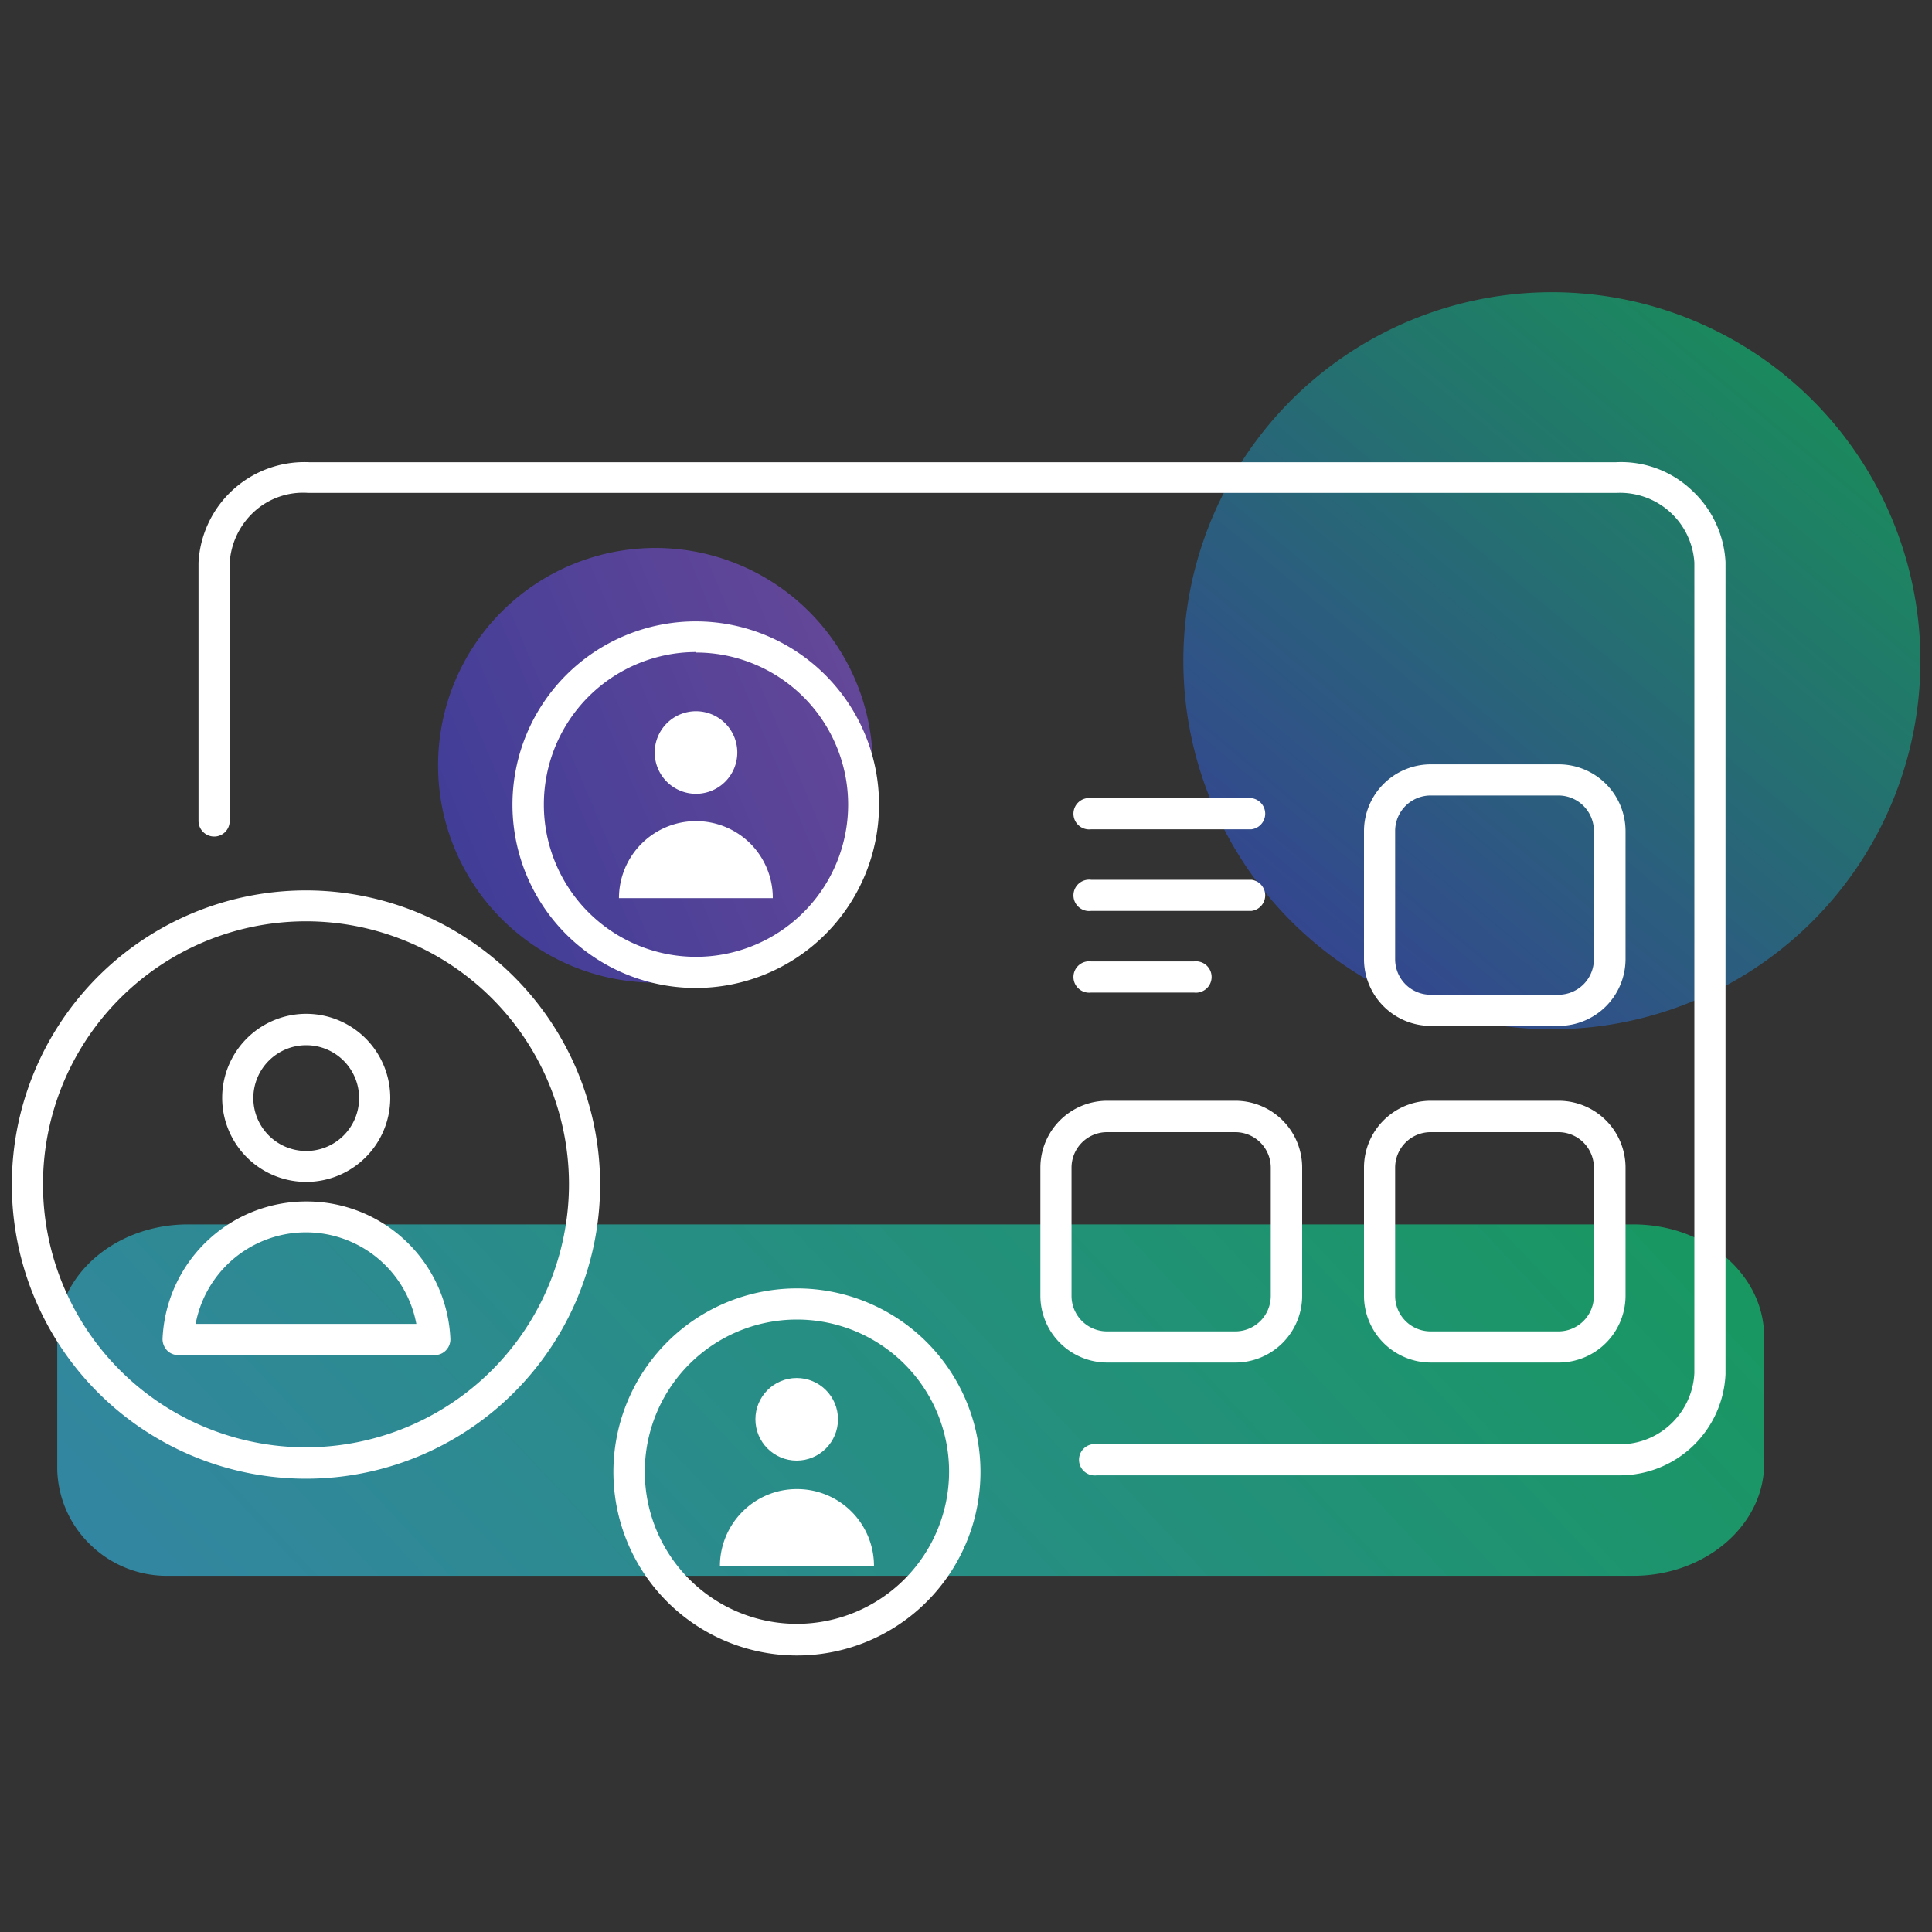
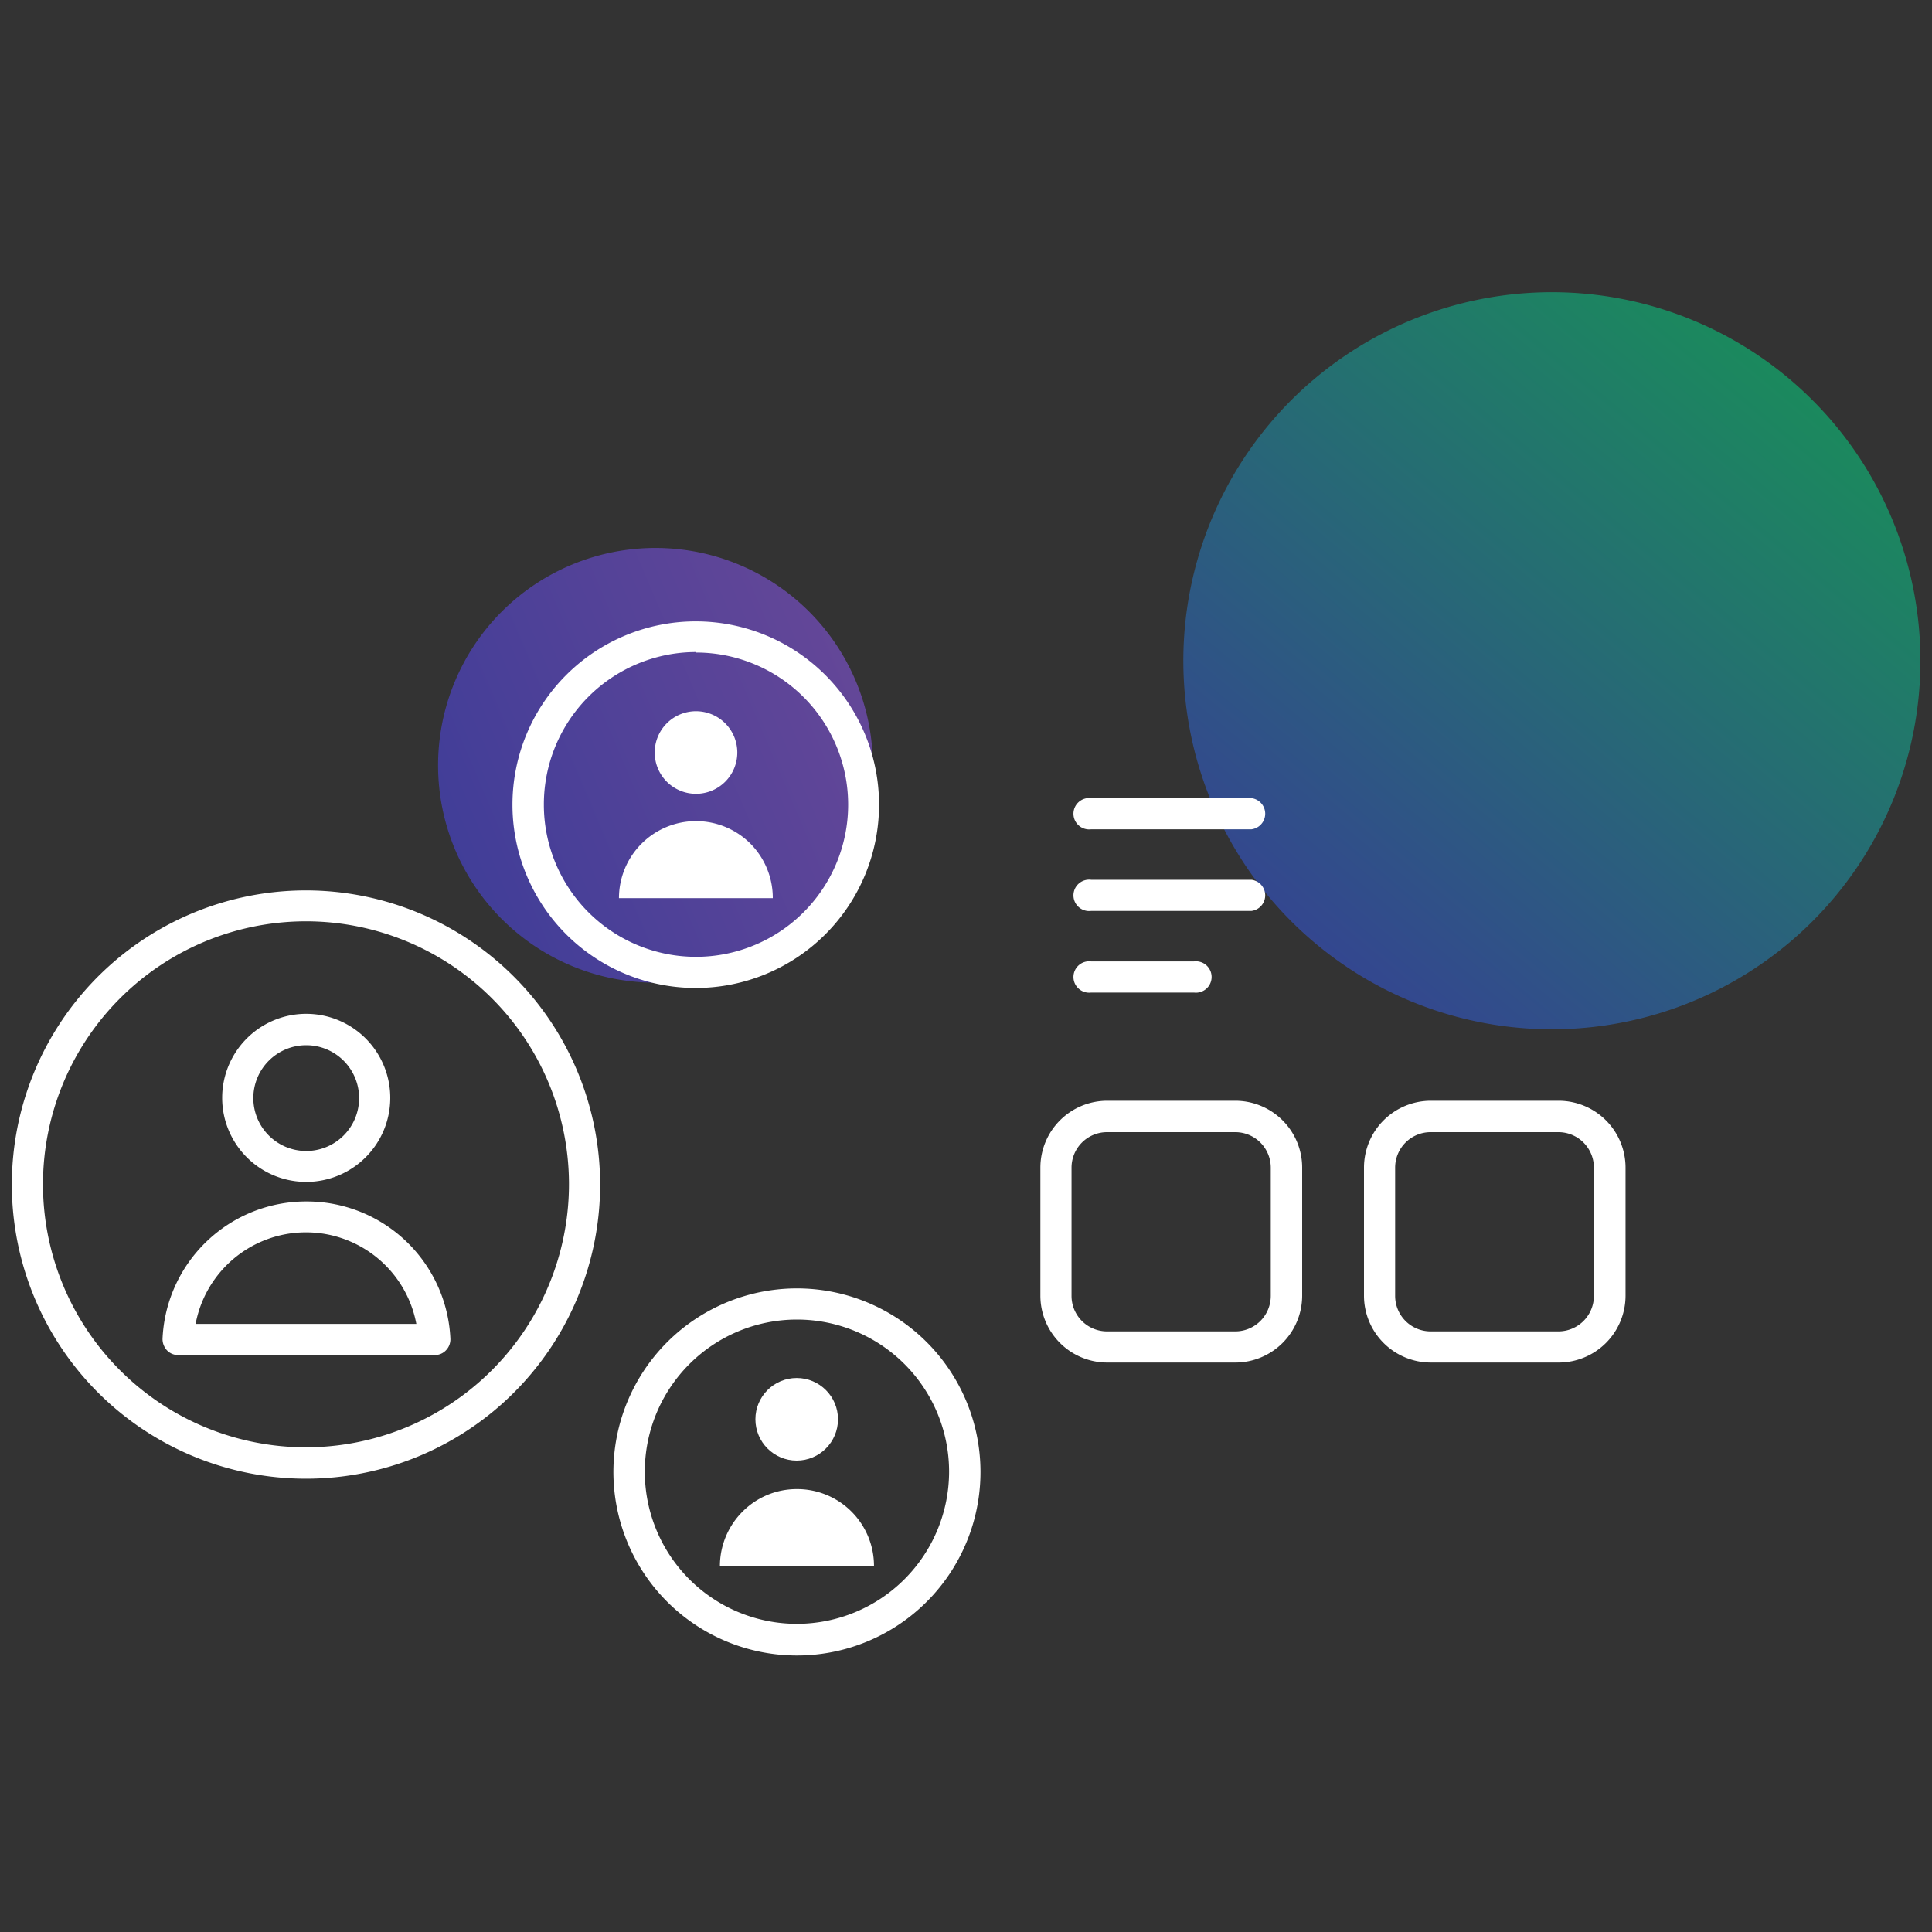
<svg xmlns="http://www.w3.org/2000/svg" viewBox="0 0 80 80">
  <rect x="0" y="0" width="80" height="80" fill="#333333" stroke="none" />
  <defs>
    <style>.cls-1,.cls-2,.cls-3{isolation:isolate;}.cls-1{opacity:0.55;fill:url(#linear-gradient);}.cls-2,.cls-3{opacity:0.5;}.cls-2{fill:url(#linear-gradient-2);}.cls-3{fill:url(#linear-gradient-3);}.cls-4{fill:#fff;}</style>
    <linearGradient id="linear-gradient" x1="60.74" y1="-1254.35" x2="15.1" y2="-1297.2" gradientTransform="matrix(1, 0, 0, -1, 0, -1218)" gradientUnits="userSpaceOnUse">
      <stop offset="0" stop-color="#00eb81" />
      <stop offset="1" stop-color="#35c8ff" />
    </linearGradient>
    <linearGradient id="linear-gradient-2" x1="35.87" y1="-1246.02" x2="14.51" y2="-1255.09" gradientTransform="matrix(1, 0, 0, -1, 0, -1218)" gradientUnits="userSpaceOnUse">
      <stop offset="0" stop-color="#975cff" />
      <stop offset="1" stop-color="#3e44fe" />
    </linearGradient>
    <linearGradient id="linear-gradient-3" x1="75.52" y1="-1231.84" x2="51.06" y2="-1261.18" gradientTransform="matrix(1, 0, 0, -1, 0, -1218)" gradientUnits="userSpaceOnUse">
      <stop offset="0" stop-color="#00eb81" />
      <stop offset="1" stop-color="#3e44fe" />
    </linearGradient>
  </defs>
  <g id="Elevated">
    <g id="Digital_Whiteboard" data-name="Digital Whiteboard">
-       <path class="cls-1" d="M67.63,50.7c3,0,5.42,2.08,5.42,4.66V60.6c0,2.56-2.44,4.65-5.42,4.65H7A4.53,4.53,0,0,1,3.78,64a4.48,4.48,0,0,1-1.41-3.15V55.36c0-2.58,2.42-4.66,5.42-4.66Z" />
      <path class="cls-2" d="M27.14,40.69a9,9,0,1,0-9-9A9,9,0,0,0,27.14,40.69Z" />
      <path class="cls-3" d="M64.24,42.62A15.26,15.26,0,1,0,49,27.37,15.26,15.26,0,0,0,64.24,42.62Z" />
-       <path class="cls-4" d="M71.45,23.27a4.35,4.35,0,0,0-1.43-3,4.25,4.25,0,0,0-3.11-1.13H12.81A4.39,4.39,0,0,0,8.22,23.3V34a.65.65,0,0,0,.65.64A.64.64,0,0,0,9.51,34V23.33a3.13,3.13,0,0,1,1-2.13,3,3,0,0,1,2.25-.79H66.94a3.08,3.08,0,0,1,3.22,2.89V56.86a3.1,3.1,0,0,1-1,2.13,3.06,3.06,0,0,1-2.24.81H45.41a.65.65,0,1,0,0,1.29H67.06a4.38,4.38,0,0,0,4.39-4.19Z" />
      <path class="cls-4" d="M45.18,34.34h6.64a.65.65,0,0,0,0-1.29H45.18a.65.65,0,1,0,0,1.29Z" />
      <path class="cls-4" d="M45.18,37.72h6.64a.65.65,0,0,0,0-1.29H45.18a.65.65,0,1,0,0,1.29Z" />
      <path class="cls-4" d="M45.18,41.1h4.26a.65.65,0,1,0,0-1.29H45.18a.65.65,0,1,0,0,1.29Z" />
      <path class="cls-4" d="M12.67,49.75a5.95,5.95,0,0,0-5.94,5.69.69.69,0,0,0,.18.47.63.63,0,0,0,.47.2H18a.63.63,0,0,0,.47-.2.65.65,0,0,0,.18-.47,5.95,5.95,0,0,0-5.94-5.69ZM8.1,54.82a4.65,4.65,0,0,1,9.14,0Z" />
      <path class="cls-4" d="M12.68,48.94A3.48,3.48,0,1,0,9.2,45.47,3.48,3.48,0,0,0,12.68,48.94Zm0-5.66a2.19,2.19,0,1,1-2.19,2.19A2.19,2.19,0,0,1,12.68,43.28Z" />
      <path class="cls-4" d="M12.68,36.87A12.18,12.18,0,1,0,24.85,49,12.19,12.19,0,0,0,12.68,36.87Zm0,23.06A10.89,10.89,0,1,1,23.56,49,10.9,10.9,0,0,1,12.68,59.93Z" />
      <path class="cls-4" d="M31.07,34.93a3.19,3.19,0,0,0-5.44,2.26H32A3.19,3.19,0,0,0,31.07,34.93Z" />
      <path class="cls-4" d="M28.82,32.87a1.71,1.71,0,1,0-1.71-1.71A1.71,1.71,0,0,0,28.82,32.87Z" />
      <path class="cls-4" d="M28.82,40.91a7.59,7.59,0,1,0-7.6-7.59A7.59,7.59,0,0,0,28.82,40.91Zm0-13.89a6.3,6.3,0,1,1-6.3,6.3A6.31,6.31,0,0,1,28.82,27Z" />
      <path class="cls-4" d="M33,61.66a3.16,3.16,0,0,0-2.25.93,3.19,3.19,0,0,0-.94,2.26h6.38A3.18,3.18,0,0,0,33,61.66Z" />
      <circle class="cls-4" cx="32.99" cy="58.77" r="1.71" />
      <path class="cls-4" d="M33,53.35a7.6,7.6,0,1,0,7.6,7.59A7.6,7.6,0,0,0,33,53.35Zm0,13.89a6.3,6.3,0,1,1,6.3-6.3A6.31,6.31,0,0,1,33,67.24Z" />
      <path class="cls-4" d="M51.15,56.42a2.77,2.77,0,0,0,2.77-2.76V48.35a2.77,2.77,0,0,0-2.77-2.77H45.84a2.77,2.77,0,0,0-2.76,2.77v5.31a2.77,2.77,0,0,0,2.76,2.76Zm-6.78-2.76V48.35a1.47,1.47,0,0,1,1.47-1.47h5.31a1.47,1.47,0,0,1,1.47,1.47v5.31a1.47,1.47,0,0,1-1.47,1.47H45.84A1.47,1.47,0,0,1,44.37,53.66Z" />
      <path class="cls-4" d="M56.48,53.66a2.77,2.77,0,0,0,2.76,2.76h5.31a2.77,2.77,0,0,0,2.76-2.76V48.35a2.77,2.77,0,0,0-2.76-2.77H59.24a2.77,2.77,0,0,0-2.76,2.77Zm1.29-5.31a1.47,1.47,0,0,1,1.47-1.47h5.31A1.47,1.47,0,0,1,66,48.35v5.31a1.47,1.47,0,0,1-1.47,1.47H59.24a1.47,1.47,0,0,1-1.47-1.47Z" />
-       <path class="cls-4" d="M59.24,42.48h5.31a2.77,2.77,0,0,0,2.76-2.76V34.41a2.77,2.77,0,0,0-2.76-2.76H59.24a2.77,2.77,0,0,0-2.76,2.76v5.31A2.77,2.77,0,0,0,59.24,42.48Zm-1.47-8.07a1.47,1.47,0,0,1,1.47-1.47h5.31A1.47,1.47,0,0,1,66,34.41v5.31a1.47,1.47,0,0,1-1.47,1.47H59.24a1.47,1.47,0,0,1-1.47-1.47Z" />
    </g>
  </g>
</svg>